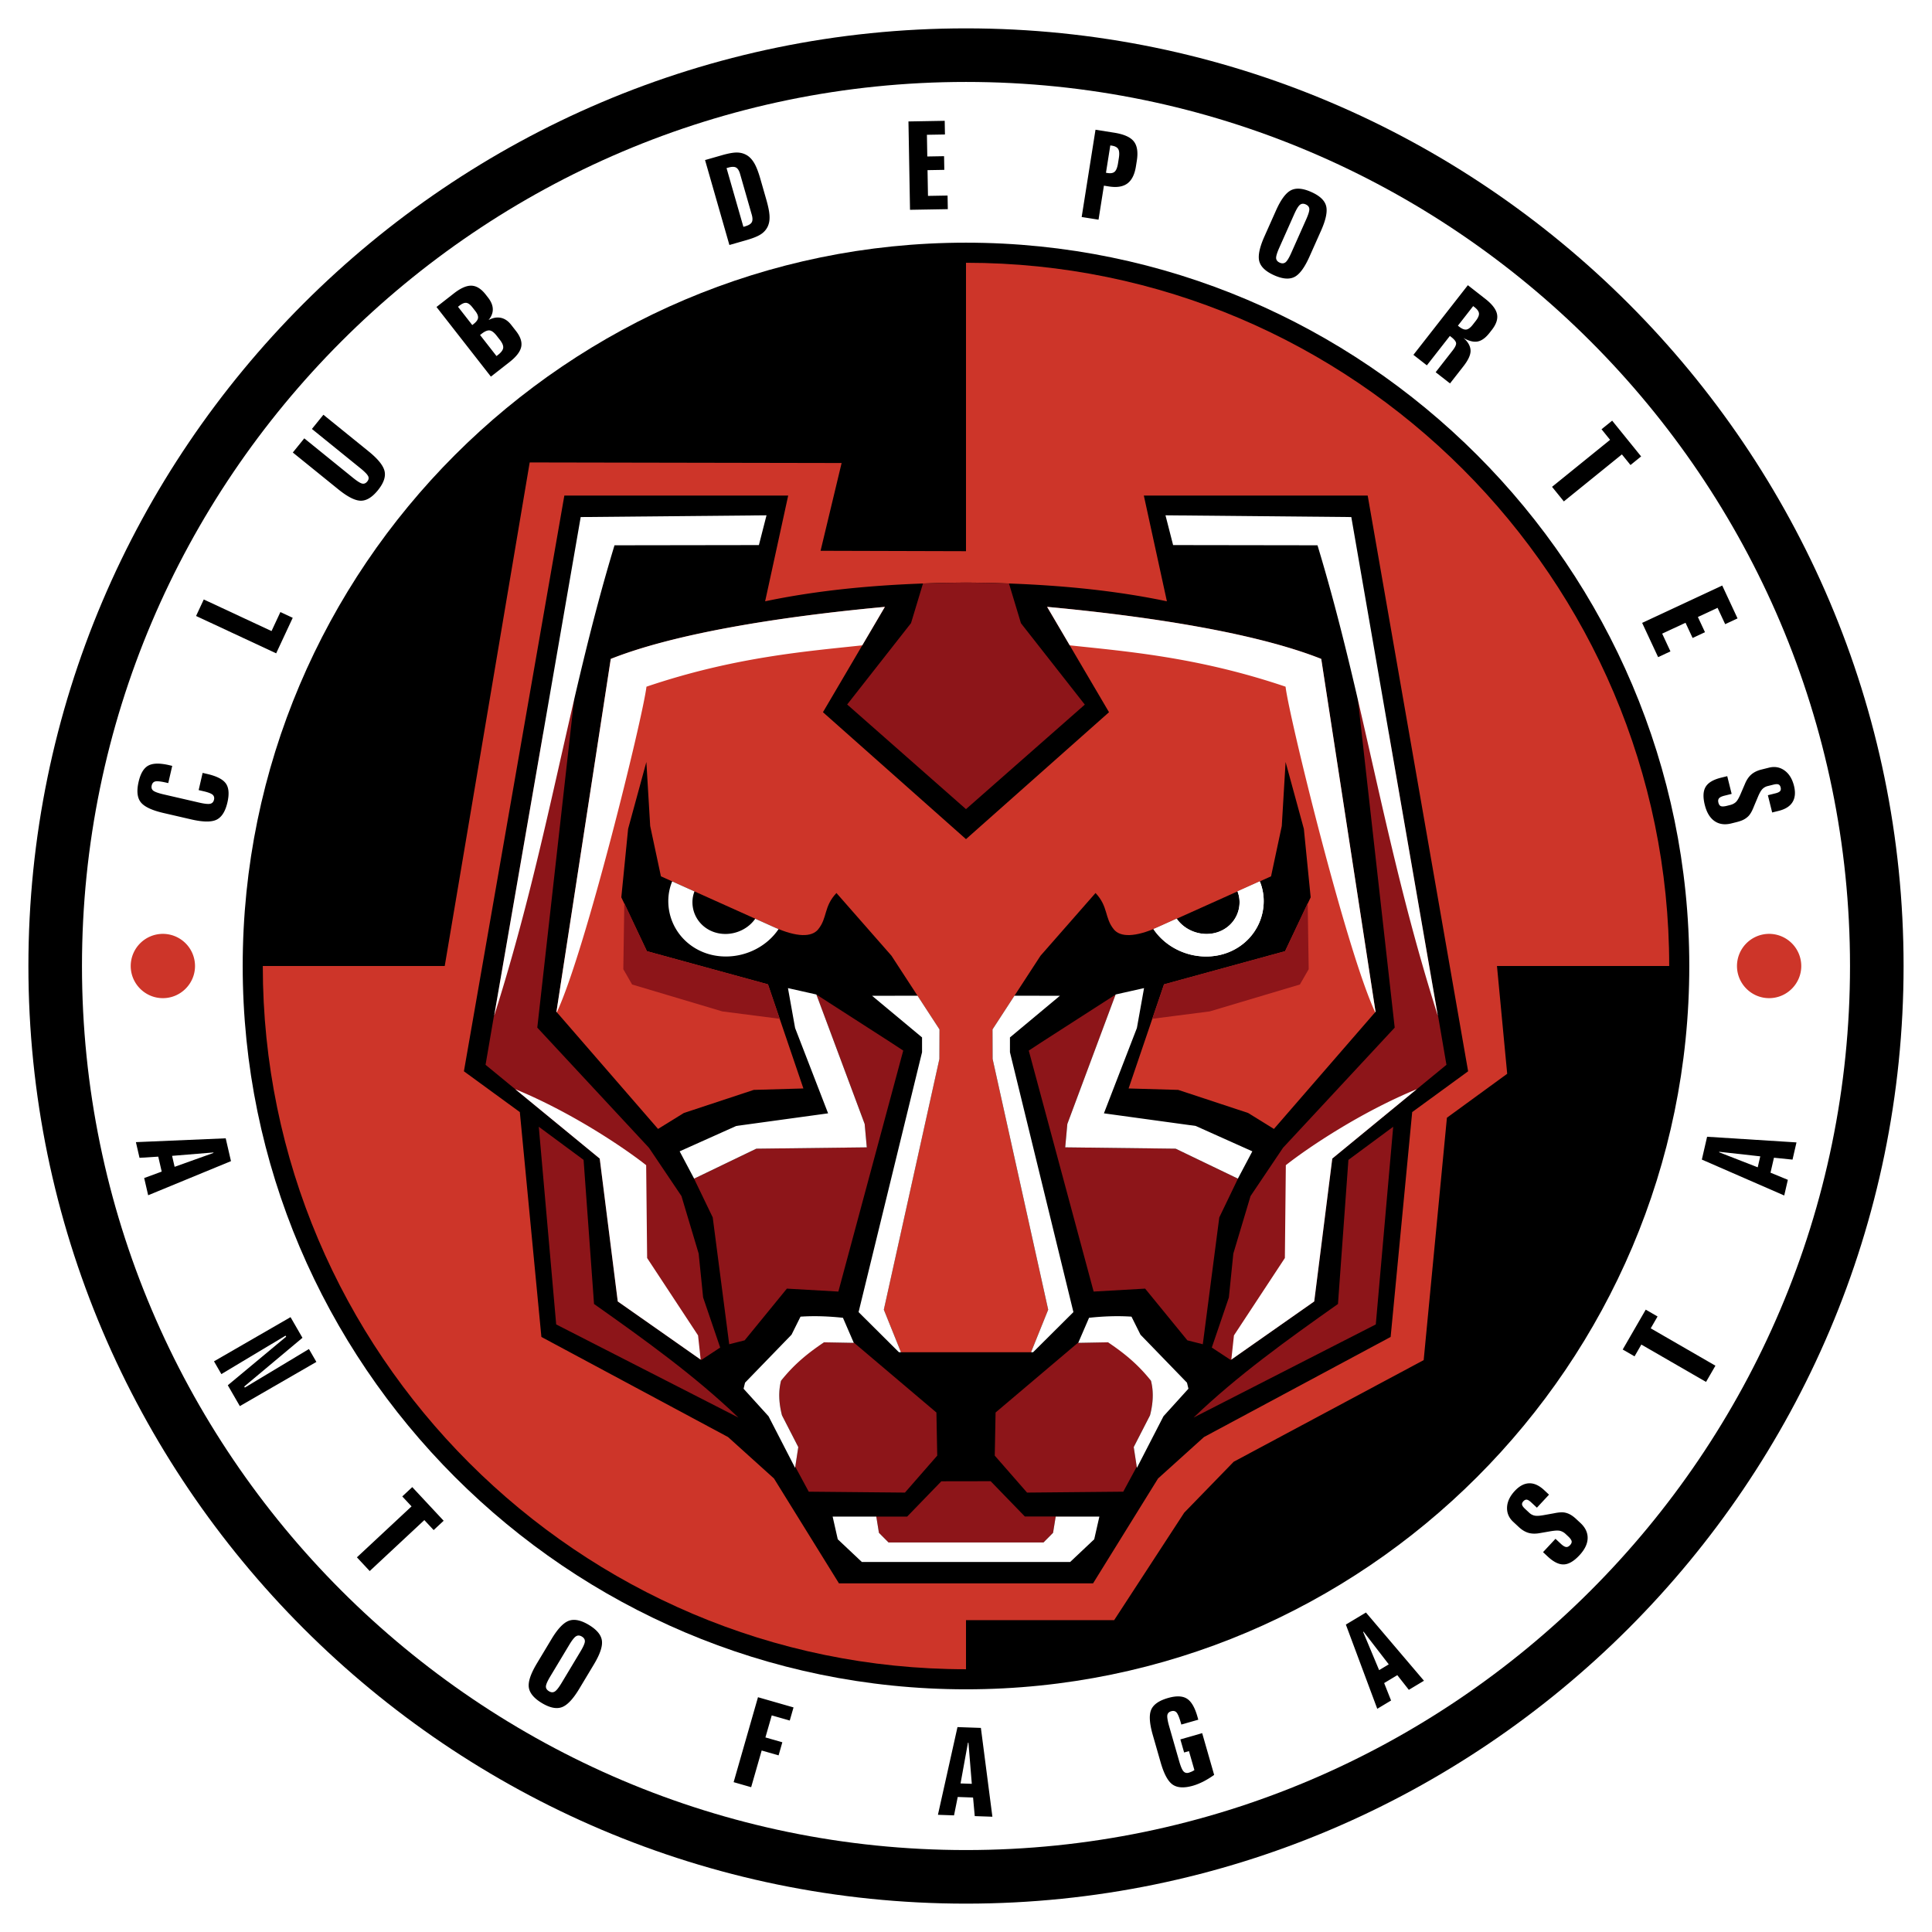
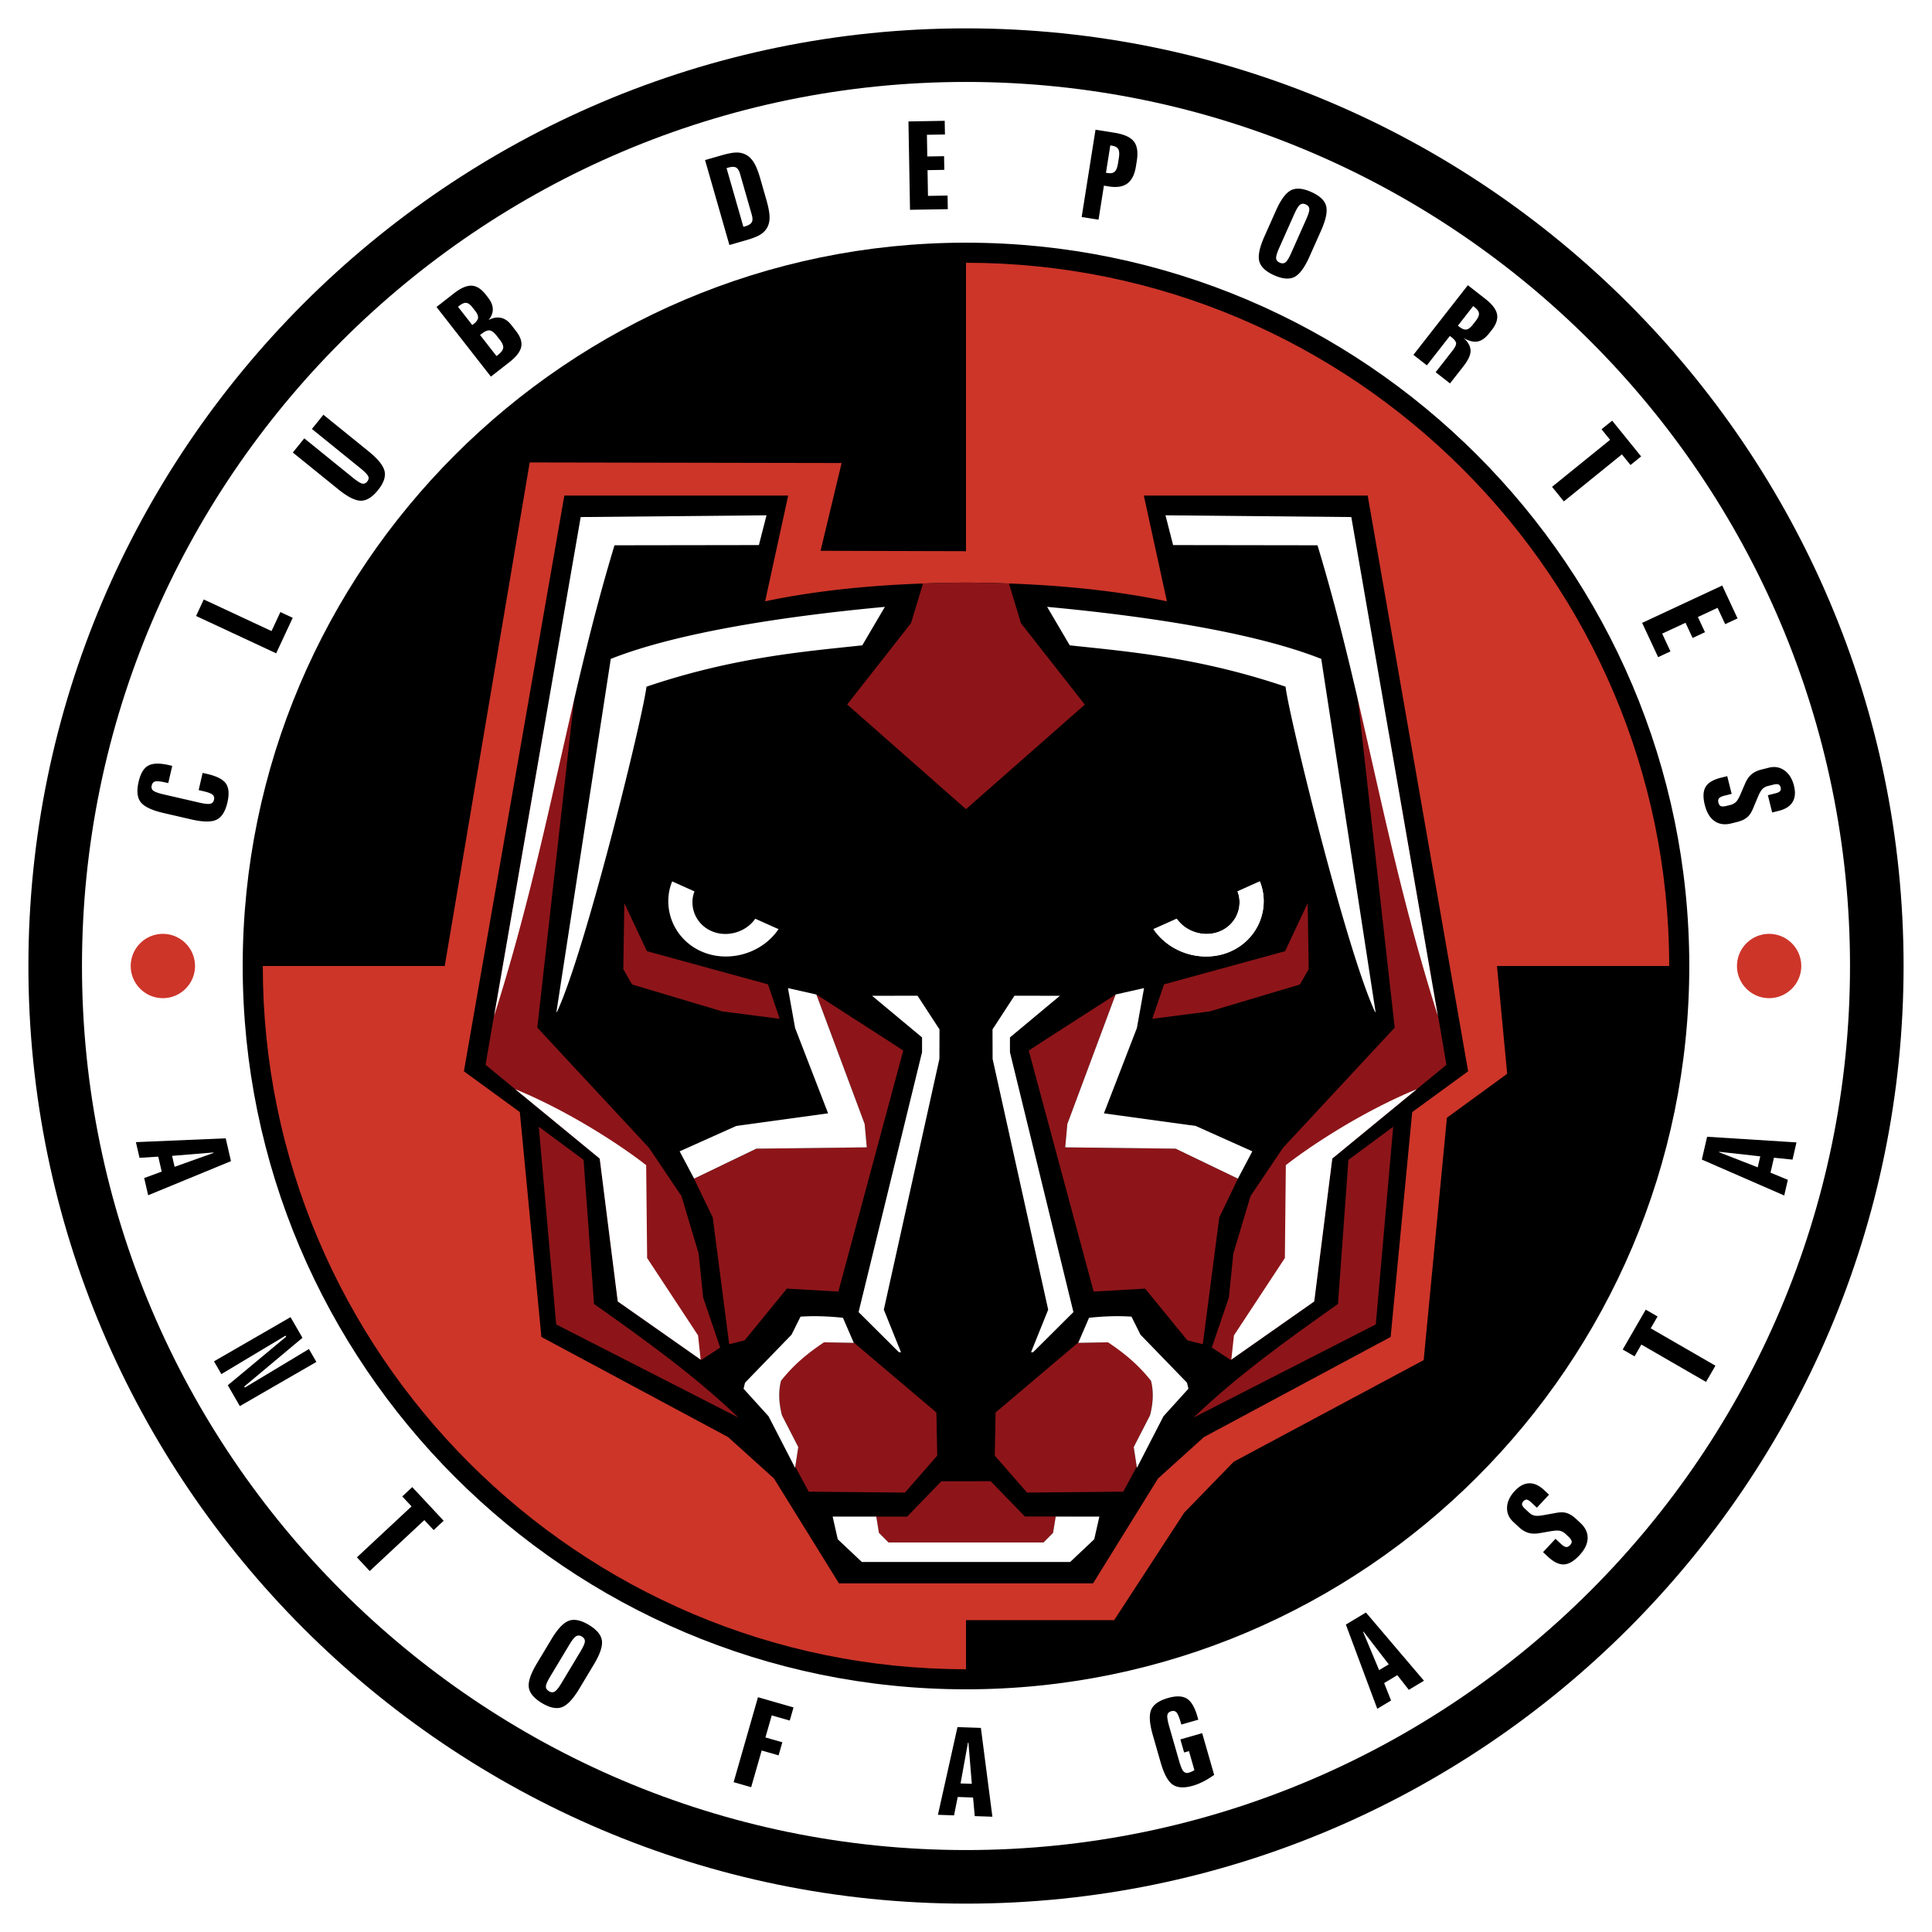
<svg xmlns="http://www.w3.org/2000/svg" width="2500" height="2500" viewBox="0 0 192.756 192.756">
  <g fill-rule="evenodd" clip-rule="evenodd">
    <path fill="#fff" d="M0 0h192.756v192.756H0V0z" />
-     <path d="M96.378 2.83c51.522 0 93.543 42.023 93.543 93.548s-42.021 93.548-93.543 93.548S2.834 147.902 2.834 96.378 44.856 2.83 96.378 2.83z" />
+     <path d="M96.378 2.83c51.522 0 93.543 42.023 93.543 93.548s-42.021 93.548-93.543 93.548S2.834 147.902 2.834 96.378 44.856 2.83 96.378 2.83" />
    <path d="M96.378 8.175c48.579 0 88.198 39.622 88.198 88.203s-39.619 88.202-88.198 88.202S8.179 144.959 8.179 96.378c0-48.581 39.621-88.203 88.199-88.203z" fill="#fff" />
    <path d="M96.378 24.212c39.747 0 72.163 32.418 72.163 72.166 0 39.747-32.416 72.165-72.163 72.165-39.746 0-72.164-32.418-72.164-72.165.001-39.748 32.418-72.166 72.164-72.166z" />
    <path d="M96.378 26.217c38.641 0 70.159 31.518 70.159 70.161h-17.184l1.02 10.753-6.014 4.385-2.318 24.182-18.953 10.139-4.938 5.082-6.99 10.723H96.378v4.898c-38.643 0-70.159-31.518-70.159-70.161h18.152l8.477-50.242 31.12.058-2.099 8.757 14.509.041V26.217z" fill="#cd3529" />
    <path d="M16.851 76.335l.332.077-.396 1.718-.187-.043c-.549-.127-.916-.167-1.104-.123-.188.044-.307.177-.359.399-.051.221-.001.394.15.518.073.059.195.119.371.185a6 6 0 0 0 .67.191l3.553.82c.54.124.906.162 1.102.113.195-.049.318-.184.37-.405.047-.206 0-.372-.142-.499-.152-.125-.453-.24-.908-.345l-.483-.112.396-1.717.472.109c.939.217 1.557.535 1.851.955s.344 1.047.151 1.882c-.206.893-.566 1.466-1.078 1.721-.513.253-1.357.244-2.534-.027l-2.766-.639c-1.165-.269-1.921-.628-2.271-1.078-.35-.448-.421-1.127-.211-2.035.189-.823.508-1.36.957-1.61s1.135-.268 2.064-.055zm2.711-14.879l.768-1.647 6.761 3.152.884-1.896 1.23.574-1.652 3.543-7.991-3.726zm9.652-16.309l1.144-1.413 4.845 3.924c.437.354.75.55.938.59.188.04.355-.029.5-.209.144-.177.173-.352.094-.524a1.48 1.48 0 0 0-.253-.329 5.682 5.682 0 0 0-.519-.466l-4.844-3.923 1.147-1.417 4.528 3.667c.922.748 1.447 1.403 1.575 1.965.127.561-.095 1.194-.667 1.901-.566.699-1.135 1.048-1.703 1.043-.568-.004-1.319-.383-2.255-1.142l-4.53-3.667zm18.681-11.724l1.641 2.101.156-.121c.317-.248.487-.48.512-.699.024-.219-.088-.486-.336-.804l-.317-.405c-.252-.323-.485-.499-.699-.527-.214-.027-.481.085-.801.335l-.156.12zm-2.201-2.816l1.424 1.823.128-.1c.278-.217.429-.424.449-.617.022-.193-.073-.424-.284-.694l-.28-.358c-.214-.273-.416-.422-.606-.445-.19-.024-.426.075-.704.292l-.127.099zm-2.145.021l1.738-1.357c.679-.531 1.265-.787 1.759-.768.494.018.965.312 1.412.884l.228.292c.31.396.47.78.48 1.154.012.372-.128.74-.42 1.097.429-.229.836-.301 1.224-.22.388.082.731.314 1.03.698l.481.616c.447.572.62 1.099.52 1.583-.101.482-.494.991-1.178 1.526l-1.847 1.442-5.427-6.947zm28.939-13.856l1.681 5.86.16-.046c.353-.101.577-.237.673-.408.096-.17.097-.422.002-.755l-1.168-4.074c-.096-.332-.23-.545-.404-.636-.173-.092-.434-.087-.782.013l-.162.046zm-2.145-.803l1.684-.482c.657-.189 1.17-.279 1.532-.269.365.01.692.105.985.287.271.17.51.432.715.784.205.352.404.865.597 1.538l.608 2.121c.191.667.296 1.205.313 1.614.019.41-.046.764-.194 1.066a1.878 1.878 0 0 1-.684.753c-.307.2-.788.393-1.443.581l-1.684.482-2.429-8.475zm20.294-3.852l3.617-.063.024 1.363-1.799.031.037 2.164 1.674-.029.024 1.363-1.674.029.045 2.569 1.954-.034.024 1.357-3.771.065-.155-8.815zm20.138 2.392l-.432 2.728.16.025c.32.051.559.007.713-.135s.264-.42.33-.839l.082-.519c.064-.41.047-.705-.057-.887-.102-.183-.314-.298-.637-.35l-.159-.023zm-1.476-1.565l1.877.297c.957.152 1.605.441 1.941.864.34.425.441 1.067.305 1.924l-.09.568c-.129.81-.41 1.378-.848 1.705-.438.326-1.053.426-1.85.3l-.496-.079-.537 3.394-1.682-.266 1.38-8.707zm22.506 10.062l-1.156 2.593c-.486 1.093-.986 1.771-1.498 2.033-.514.262-1.189.206-2.027-.167-.836-.373-1.33-.835-1.482-1.387-.15-.552.018-1.379.508-2.482l1.156-2.593c.48-1.08.977-1.753 1.49-2.017.51-.263 1.188-.206 2.027.168.842.374 1.336.837 1.484 1.391.148.552-.018 1.372-.502 2.461zm-1.494-1.102c.23-.515.336-.869.32-1.065-.016-.196-.135-.344-.359-.445-.221-.098-.408-.086-.568.035-.16.12-.355.436-.582.945l-1.482 3.33c-.23.517-.336.872-.32 1.064.018.193.137.34.363.44.219.097.408.085.566-.033.16-.118.354-.432.58-.942l1.482-3.329zm16.669 8.635l-1.525 1.955.129.101c.277.218.518.312.717.283s.414-.192.646-.491l.291-.373c.23-.295.336-.543.32-.742-.018-.202-.166-.411-.449-.632l-.129-.101zm-.531-2.084l1.736 1.358c.68.53 1.07 1.037 1.172 1.521.1.485-.07 1.013-.518 1.584l-.229.292c-.391.499-.785.786-1.186.861-.398.074-.875-.044-1.43-.357a2 2 0 0 1 .549.635c.115.21.172.428.176.651.002.417-.236.934-.719 1.55l-1.332 1.705-1.432-1.119 1.666-2.134c.271-.345.395-.604.373-.772s-.178-.366-.467-.592l-.154-.122-2.295 2.935-1.342-1.048 5.432-6.948zm14.397 13.515l2.889 3.568-1.059.858-.859-1.06-5.791 4.69-1.178-1.454 5.791-4.69-.854-1.055 1.061-.857zm10.982 16.45l1.527 3.278-1.234.576-.76-1.631-1.963.915.709 1.517-1.236.576-.707-1.517-2.328 1.085.824 1.771-1.229.574-1.594-3.418 7.991-3.726zm5.627 22.481l-.645.161-.428-1.723.76-.189c.229-.057.381-.13.455-.218.078-.09.096-.214.055-.378-.039-.154-.111-.252-.221-.293-.107-.041-.277-.032-.504.025l-.559.139a1.093 1.093 0 0 0-.529.296c-.141.144-.289.398-.443.767l-.363.86-.084.206c-.168.416-.344.711-.525.887a1.982 1.982 0 0 1-.779.466c-.115.042-.244.08-.389.116l-.52.13c-.658.164-1.217.085-1.678-.235-.459-.321-.783-.858-.971-1.612-.193-.777-.166-1.376.082-1.795.248-.42.758-.725 1.527-.917l.631-.157.441 1.769-.727.181c-.262.065-.438.15-.529.255-.092.105-.113.251-.066.437.045.186.129.302.248.351.129.045.33.035.6-.033l.332-.083c.23-.058.426-.161.582-.311.072-.071.152-.186.238-.34.086-.155.176-.347.271-.576l.371-.863c.168-.411.383-.729.645-.956.262-.225.598-.389 1.008-.491l.748-.187c.576-.144 1.094-.05 1.553.279.457.329.771.84.945 1.532.162.653.115 1.191-.141 1.615s-.717.718-1.391.885zM21.287 114.982l-4.118.338.253 1.094 3.876-1.385-.011-.047zm1.232-1.412l.526 2.277-8.263 3.404-.397-1.719 1.748-.641-.344-1.492-1.869.117-.361-1.564 8.96-.382zm6.468 17.842l1.189 2.061-5.807 4.861.06.104 6.394-3.844.742 1.285-7.636 4.408-1.201-2.08 5.822-4.846-.06-.104-6.405 3.836-.735-1.273 7.637-4.408zm12.145 16.957l3.132 3.357-.997.93-.93-.996-5.451 5.084-1.276-1.369 5.451-5.084-.926-.992.997-.93zm18.121 17.69l-1.462 2.434c-.616 1.025-1.194 1.637-1.736 1.834-.542.197-1.205.059-1.991-.412-.785-.473-1.22-.992-1.303-1.559-.083-.564.186-1.365.807-2.4l1.462-2.434c.61-1.014 1.185-1.621 1.726-1.818.539-.199 1.204-.061 1.993.412.788.475 1.224.994 1.302 1.562.082.566-.184 1.359-.798 2.381zm-1.347-1.276c.291-.482.438-.822.447-1.018.009-.197-.091-.359-.302-.486-.206-.123-.396-.135-.568-.033-.174.098-.405.389-.692.867l-1.877 3.123c-.292.486-.44.824-.447 1.02-.008.193.095.352.307.48.204.123.394.135.565.035.173-.098.404-.385.691-.863l1.876-3.125zm17.719 4.549l3.545 1.018-.376 1.309-1.797-.514-.631 2.199 1.688.484-.374 1.305-1.688-.484-1.049 3.66-1.748-.502 2.43-8.475zm20.948 4.537l-.739 4.064 1.123.039-.335-4.104h-.049v.001zm-1.045-1.557l2.335.082 1.148 8.861-1.76-.061-.168-1.854-1.53-.055-.37 1.836-1.606-.057 1.951-8.752zm23.933-1.066l.094.328-1.693.484-.053-.184c-.156-.541-.299-.883-.43-1.025s-.307-.182-.527-.117c-.219.062-.348.189-.385.383-.018.092-.012.23.018.414.027.186.08.412.156.68l1.006 3.504c.152.533.297.871.436 1.02.137.146.314.189.533.127l.225-.084c.1-.041.209-.098.324-.174l-.543-1.895-.482.139-.375-1.305 2.176-.625 1.195 4.166a9.071 9.071 0 0 1-1.084.666 7.54 7.54 0 0 1-.508.23 4.92 4.92 0 0 1-.52.182c-.881.252-1.557.215-2.027-.109-.471-.326-.871-1.068-1.203-2.229l-.783-2.729c-.328-1.148-.383-1.986-.158-2.51.221-.523.781-.914 1.678-1.172.816-.234 1.443-.213 1.883.061s.787.866 1.047 1.774zM136 162.818l1.596 3.812.961-.578-2.514-3.26-.043.026zm-1.723-.734l2.004-1.203 5.789 6.807-1.51.906-1.15-1.463-1.312.789.689 1.74-1.377.826-3.133-8.402zm19.785-13.414l.484.453-1.209 1.299-.574-.535c-.172-.16-.314-.248-.432-.264s-.23.037-.346.16c-.107.117-.15.232-.125.346s.123.248.295.41l.42.391c.16.15.34.244.537.283.197.041.492.025.885-.045l.92-.164.219-.041c.439-.086.783-.1 1.029-.043.186.041.367.111.549.217.082.047.17.109.268.182.098.076.199.162.307.264l.393.365c.496.463.734.975.717 1.535s-.293 1.123-.822 1.691c-.547.586-1.064.891-1.551.908-.488.021-1.021-.24-1.6-.779l-.477-.445 1.242-1.332.547.51c.197.184.365.285.504.307.137.018.27-.043.4-.182.131-.141.184-.273.16-.4-.033-.133-.15-.295-.355-.486l-.248-.232a1.274 1.274 0 0 0-.578-.318 1.725 1.725 0 0 0-.416-.016 6.238 6.238 0 0 0-.631.086l-.926.16c-.436.082-.82.074-1.152-.021-.332-.098-.652-.289-.961-.578l-.564-.525c-.434-.404-.637-.889-.611-1.453.027-.562.285-1.105.771-1.627.457-.492.936-.746 1.43-.762s.994.208 1.501.681zm7.836-14.029l2.297-3.977 1.18.682-.682 1.182 6.455 3.727-.936 1.619-6.455-3.727-.678 1.176-1.181-.682zm9.622-19.678l3.848 1.5.254-1.094-4.092-.455-.01.049zm-1.727.728l.525-2.277 8.918.564-.396 1.717-1.852-.189-.344 1.492 1.73.713-.361 1.564-8.22-3.584zM83.705 157.975l-6.485-10.467-4.581-4.133-18.624-9.988-2.151-22.434-5.579-4.07 10.02-57.44h22.333l-2.3 10.549c6.457-1.357 13.31-1.817 20.042-1.869 6.733.052 13.584.512 20.042 1.869l-2.301-10.549h22.334l10.02 57.44-5.58 4.07-2.15 22.434-18.625 9.988-4.58 4.133-6.486 10.467H83.705z" />
-     <path d="M89.891 134.914l-1.713-4.246 5.544-25.018.01-2.945-4.792-7.355-5.487-6.255c-1.288 1.362-.886 2.477-1.824 3.627-.636.779-2.09.82-4.448-.239l-11.24-5.052-1.071-5.017-.381-6.391-1.821 6.672-.679 6.832 2.552 5.372 12.081 3.31 3.533 10.387-4.954.143-6.971 2.303-2.576 1.592-10.137-11.686 5.419-35.208c6.8-2.698 17.795-4.307 27.348-5.191l-6.177 10.508 14.271 12.664 14.27-12.664-6.176-10.508c9.553.885 20.547 2.493 27.348 5.191l5.418 35.208-10.137 11.686-2.574-1.592-6.973-2.303-4.953-.143 3.533-10.387 12.08-3.31 2.553-5.372-.68-6.832-1.822-6.672-.381 6.391-1.07 5.017-11.24 5.052c-2.357 1.06-3.812 1.019-4.447.239-.939-1.151-.537-2.266-1.824-3.627l-5.486 6.255-4.793 7.355.01 2.945 5.545 25.018-1.713 4.246H89.891z" fill="#cd3529" />
    <path d="M92.086 58.217c1.433-.052 2.865-.082 4.291-.093 1.425.011 2.857.041 4.289.093l1.195 3.963 6.371 8.12-11.855 10.428-11.854-10.441 6.371-8.12 1.192-3.95zm-6.067 93.094h4.487l3.412-3.523 4.92-.008 3.412 3.521h4.488l-.004.01h-1.406l-.264 1.619-.955.963-15.461-.002-.957-.961-.263-1.619h-1.409zm28.946-49.666l1.17-3.436 12.08-3.31 2.254-4.801.1 6.599-.879 1.527-8.996 2.684-5.729.737zm4.121 39.785c4.367-4.188 9.367-7.777 14.404-11.332l1.041-14.377 4.469-3.305-1.736 19.721-18.178 9.293zm24.393-40.059l.834 4.865-11.391 9.355-1.801 14.254-8.33 5.844-1.889-1.244 1.703-4.996.445-4.381 1.717-5.738 3.242-4.818 11.141-11.986-3.863-34.426 3.289 5.134 4.883 28.136c.008-.001.014.001.02.001zm-19.969 16.225l-1.861 3.865-1.645 12.654-1.541-.391-4.213-5.158-5.137.293-6.473-24.043 1.336-.875 7.254-4.666.053.008-4.795 12.859-.211 2.328 11.02.133 6.213 2.993zm-10.098 28.74l-1.344 2.49-9.598.09-3.223-3.688.082-4.301 8.264-6.998-.02.047 2.971-.055c1.771.938 3.199 2.215 4.287 3.836.268 1.029.236 2.18-.094 3.449l-1.627 3.168.302 1.962zm-35.621-44.691l-1.169-3.436-12.081-3.31-2.253-4.801-.1 6.599.878 1.527 8.998 2.684 5.727.737zm-4.12 39.785c-4.368-4.188-9.368-7.777-14.404-11.332l-1.042-14.377-4.47-3.305 1.736 19.721 18.18 9.293zm-24.394-40.059l-.833 4.865 11.39 9.355 1.8 14.254 8.33 5.844 1.889-1.244-1.702-4.996-.445-4.381-1.717-5.738-3.243-4.818-11.14-11.986L57.468 68.1l-3.289 5.134-4.882 28.136c-.007-.001-.013.001-.02.001zm19.969 16.225l1.863 3.865 1.644 12.654 1.542-.391 4.212-5.158 5.136.293 6.473-24.043-1.335-.875-7.253-4.666-.055.008 4.796 12.859.211 2.328-11.021.133-6.213 2.993zm10.098 28.74l1.344 2.49 9.599.09 3.221-3.688-.082-4.301-8.263-6.998.021.047-2.971-.055c-1.771.938-3.201 2.215-4.289 3.836-.268 1.029-.236 2.18.095 3.449l1.627 3.168-.302 1.962z" fill="#8d1519" />
    <path d="M176.506 93.171a3.214 3.214 0 0 0-3.207 3.207c0 1.767 1.441 3.208 3.207 3.208s3.207-1.441 3.207-3.208a3.214 3.214 0 0 0-3.207-3.207zm-160.256 0a3.213 3.213 0 0 1 3.207 3.207c0 1.767-1.44 3.208-3.207 3.208s-3.208-1.441-3.208-3.208a3.214 3.214 0 0 1 3.208-3.207z" fill="#cd3529" />
    <path d="M115.08 92.695c1.09 1.634 3.08 2.735 5.256 2.735 3.268 0 5.744-2.486 5.744-5.533a5.19 5.19 0 0 0-.387-1.961l-2.225 1c.131.337.203.7.203 1.078 0 1.744-1.418 3.167-3.289 3.167-1.225 0-2.348-.609-2.979-1.52l-1.83.823c-.169.076-.333.146-.493.211z" fill="#fff" />
    <path d="M85.985 155.838l-2.401-2.264-.512-2.264h4.356l.263 1.619.957.961 15.461.002.955-.963.264-1.619h4.357l-.514 2.264-2.4 2.264H85.985zm-11.799-17.285l2.491 2.748 2.65 5.145.318-2.07-1.627-3.168c-.297-1.164-.383-2.316-.095-3.449 1.328-1.686 2.79-2.836 4.289-3.836l2.971.055-1.082-2.502c-1.359-.143-2.755-.211-4.234-.113l-.897 1.801-4.638 4.787-.146.602zm11.842-74.168l2.256-3.838c-9.553.885-20.548 2.493-27.348 5.191l-5.419 35.208.038.043c2.844-6.051 8.594-29.473 8.942-32.478 8.767-2.969 15.983-3.525 21.531-4.126zm3.862 70.527h-.205l-4.025-4.004 6.333-25.93v-1.475l-4.986-4.154 4.537-.006 2.19 3.361-.01 2.945-5.544 25.018 1.71 4.245zm-38.486-26.246c5.507 2.26 10.756 5.764 13.064 7.584l.096 9.264 5.08 7.719.262 2.416-8.272-5.803-1.8-14.254-8.43-6.926zm17.848 8.926l6.206-2.988 11.021-.133-.211-2.328-4.819-12.922-2.835-.637.713 3.98 3.292 8.514-9.159 1.258-5.651 2.533 1.443 2.723zm-19.955-16.223c5.385-16.932 7.321-31.491 12.012-46.965l14.406-.021.76-2.97-18.539.174-8.639 49.782zm28.38-8.674c-1.09 1.634-3.082 2.735-5.256 2.735-3.268 0-5.745-2.486-5.745-5.533 0-.69.138-1.352.387-1.961l2.225 1c-.131.337-.203.7-.203 1.078 0 1.744 1.417 3.167 3.289 3.167 1.225 0 2.348-.609 2.978-1.52l1.831.823c.169.076.333.146.494.211zm40.893 45.858l-2.49 2.748-2.65 5.145-.318-2.07 1.627-3.168c.297-1.164.383-2.316.094-3.449-1.328-1.686-2.789-2.836-4.287-3.836l-2.971.055 1.08-2.502c1.359-.143 2.756-.211 4.234-.113l.898 1.801 4.639 4.787.144.602zm-11.841-74.168l-2.256-3.838c9.553.885 20.547 2.493 27.348 5.191l5.418 35.208-.037.043c-2.844-6.051-8.594-29.473-8.941-32.478-8.769-2.969-15.986-3.525-21.532-4.126zm-3.862 70.527h.205l4.023-4.004-6.332-25.93v-1.475l4.986-4.154-4.537-.006-2.189 3.361.01 2.945 5.545 25.018-1.711 4.245zm38.487-26.246c-5.508 2.26-10.758 5.764-13.066 7.584l-.096 9.264-5.08 7.719-.262 2.416 8.271-5.803 1.801-14.254 8.432-6.926zm-17.85 8.926l-6.207-2.988-11.02-.133.211-2.328 4.818-12.922 2.836-.637-.713 3.98-3.291 8.514 9.158 1.258 5.65 2.533-1.442 2.723zm19.955-16.223c-5.385-16.932-7.32-31.491-12.012-46.965l-14.406-.021-.76-2.97 18.539.174 8.639 49.782zm-28.379-8.674c1.09 1.634 3.08 2.735 5.256 2.735 3.268 0 5.744-2.486 5.744-5.533a5.19 5.19 0 0 0-.387-1.961l-2.225 1c.131.337.203.7.203 1.078 0 1.744-1.418 3.167-3.289 3.167-1.225 0-2.348-.609-2.979-1.52l-1.83.823c-.169.076-.333.146-.493.211z" fill="#fff" />
  </g>
</svg>